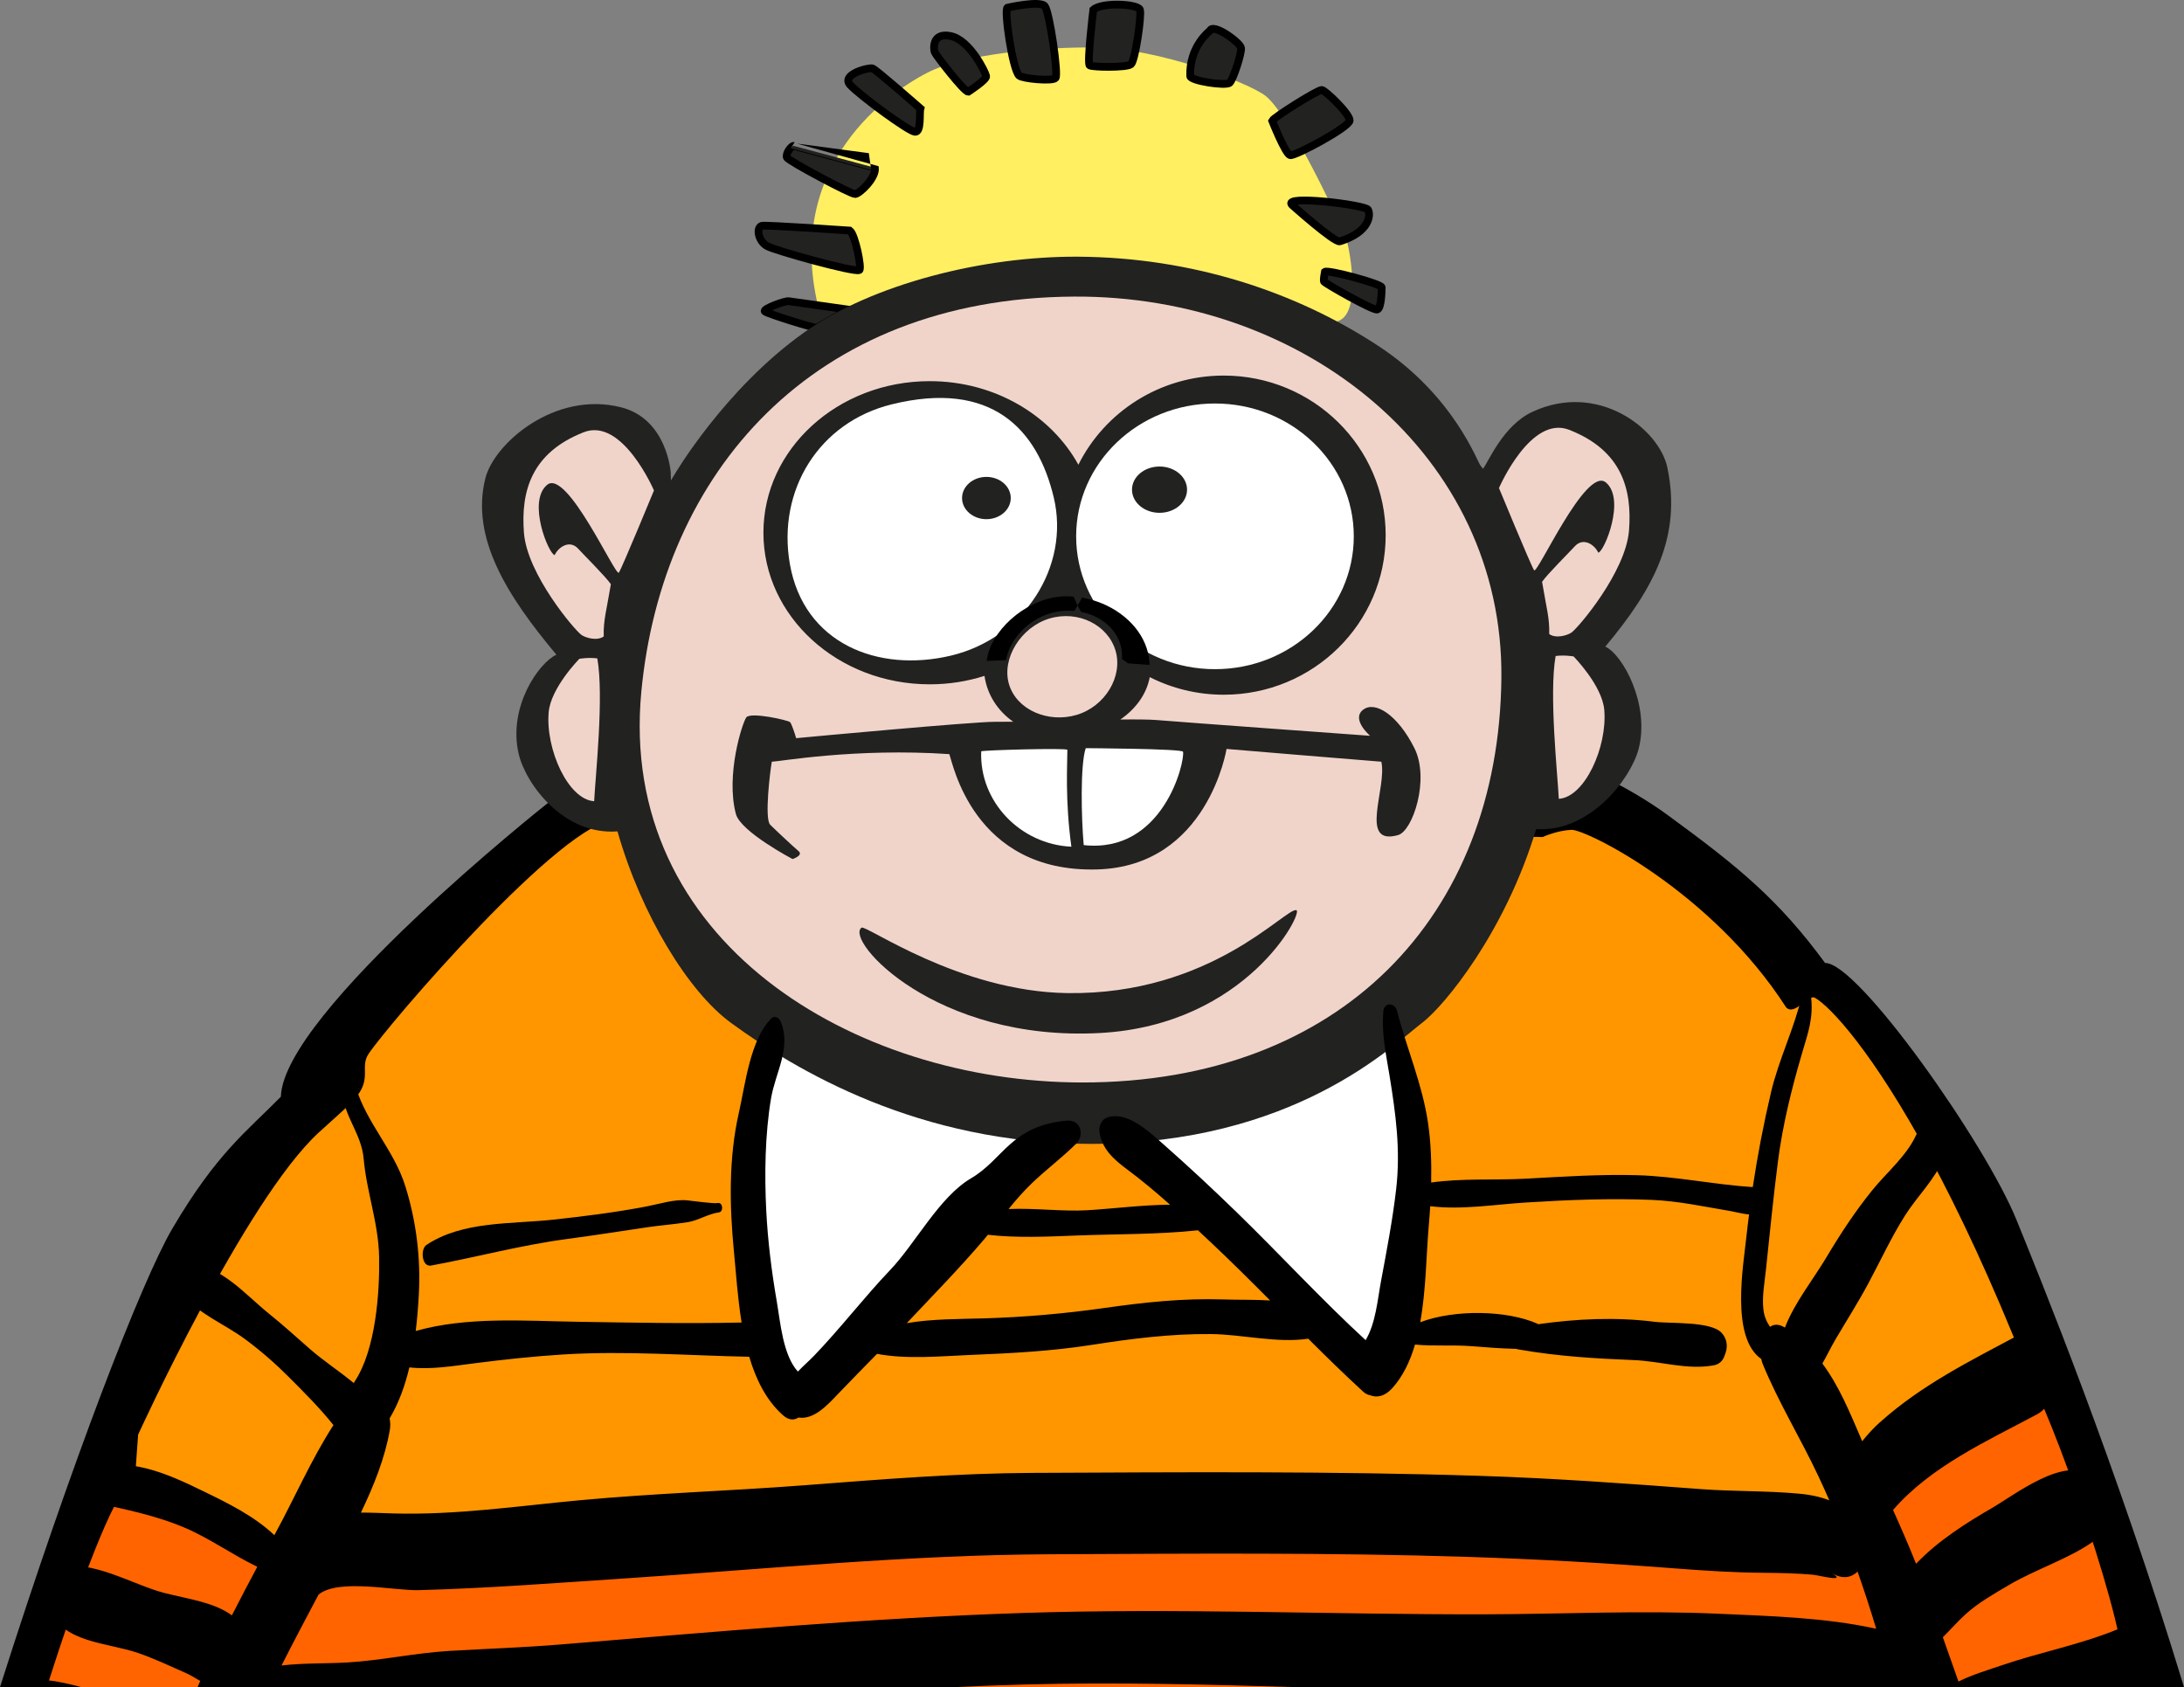
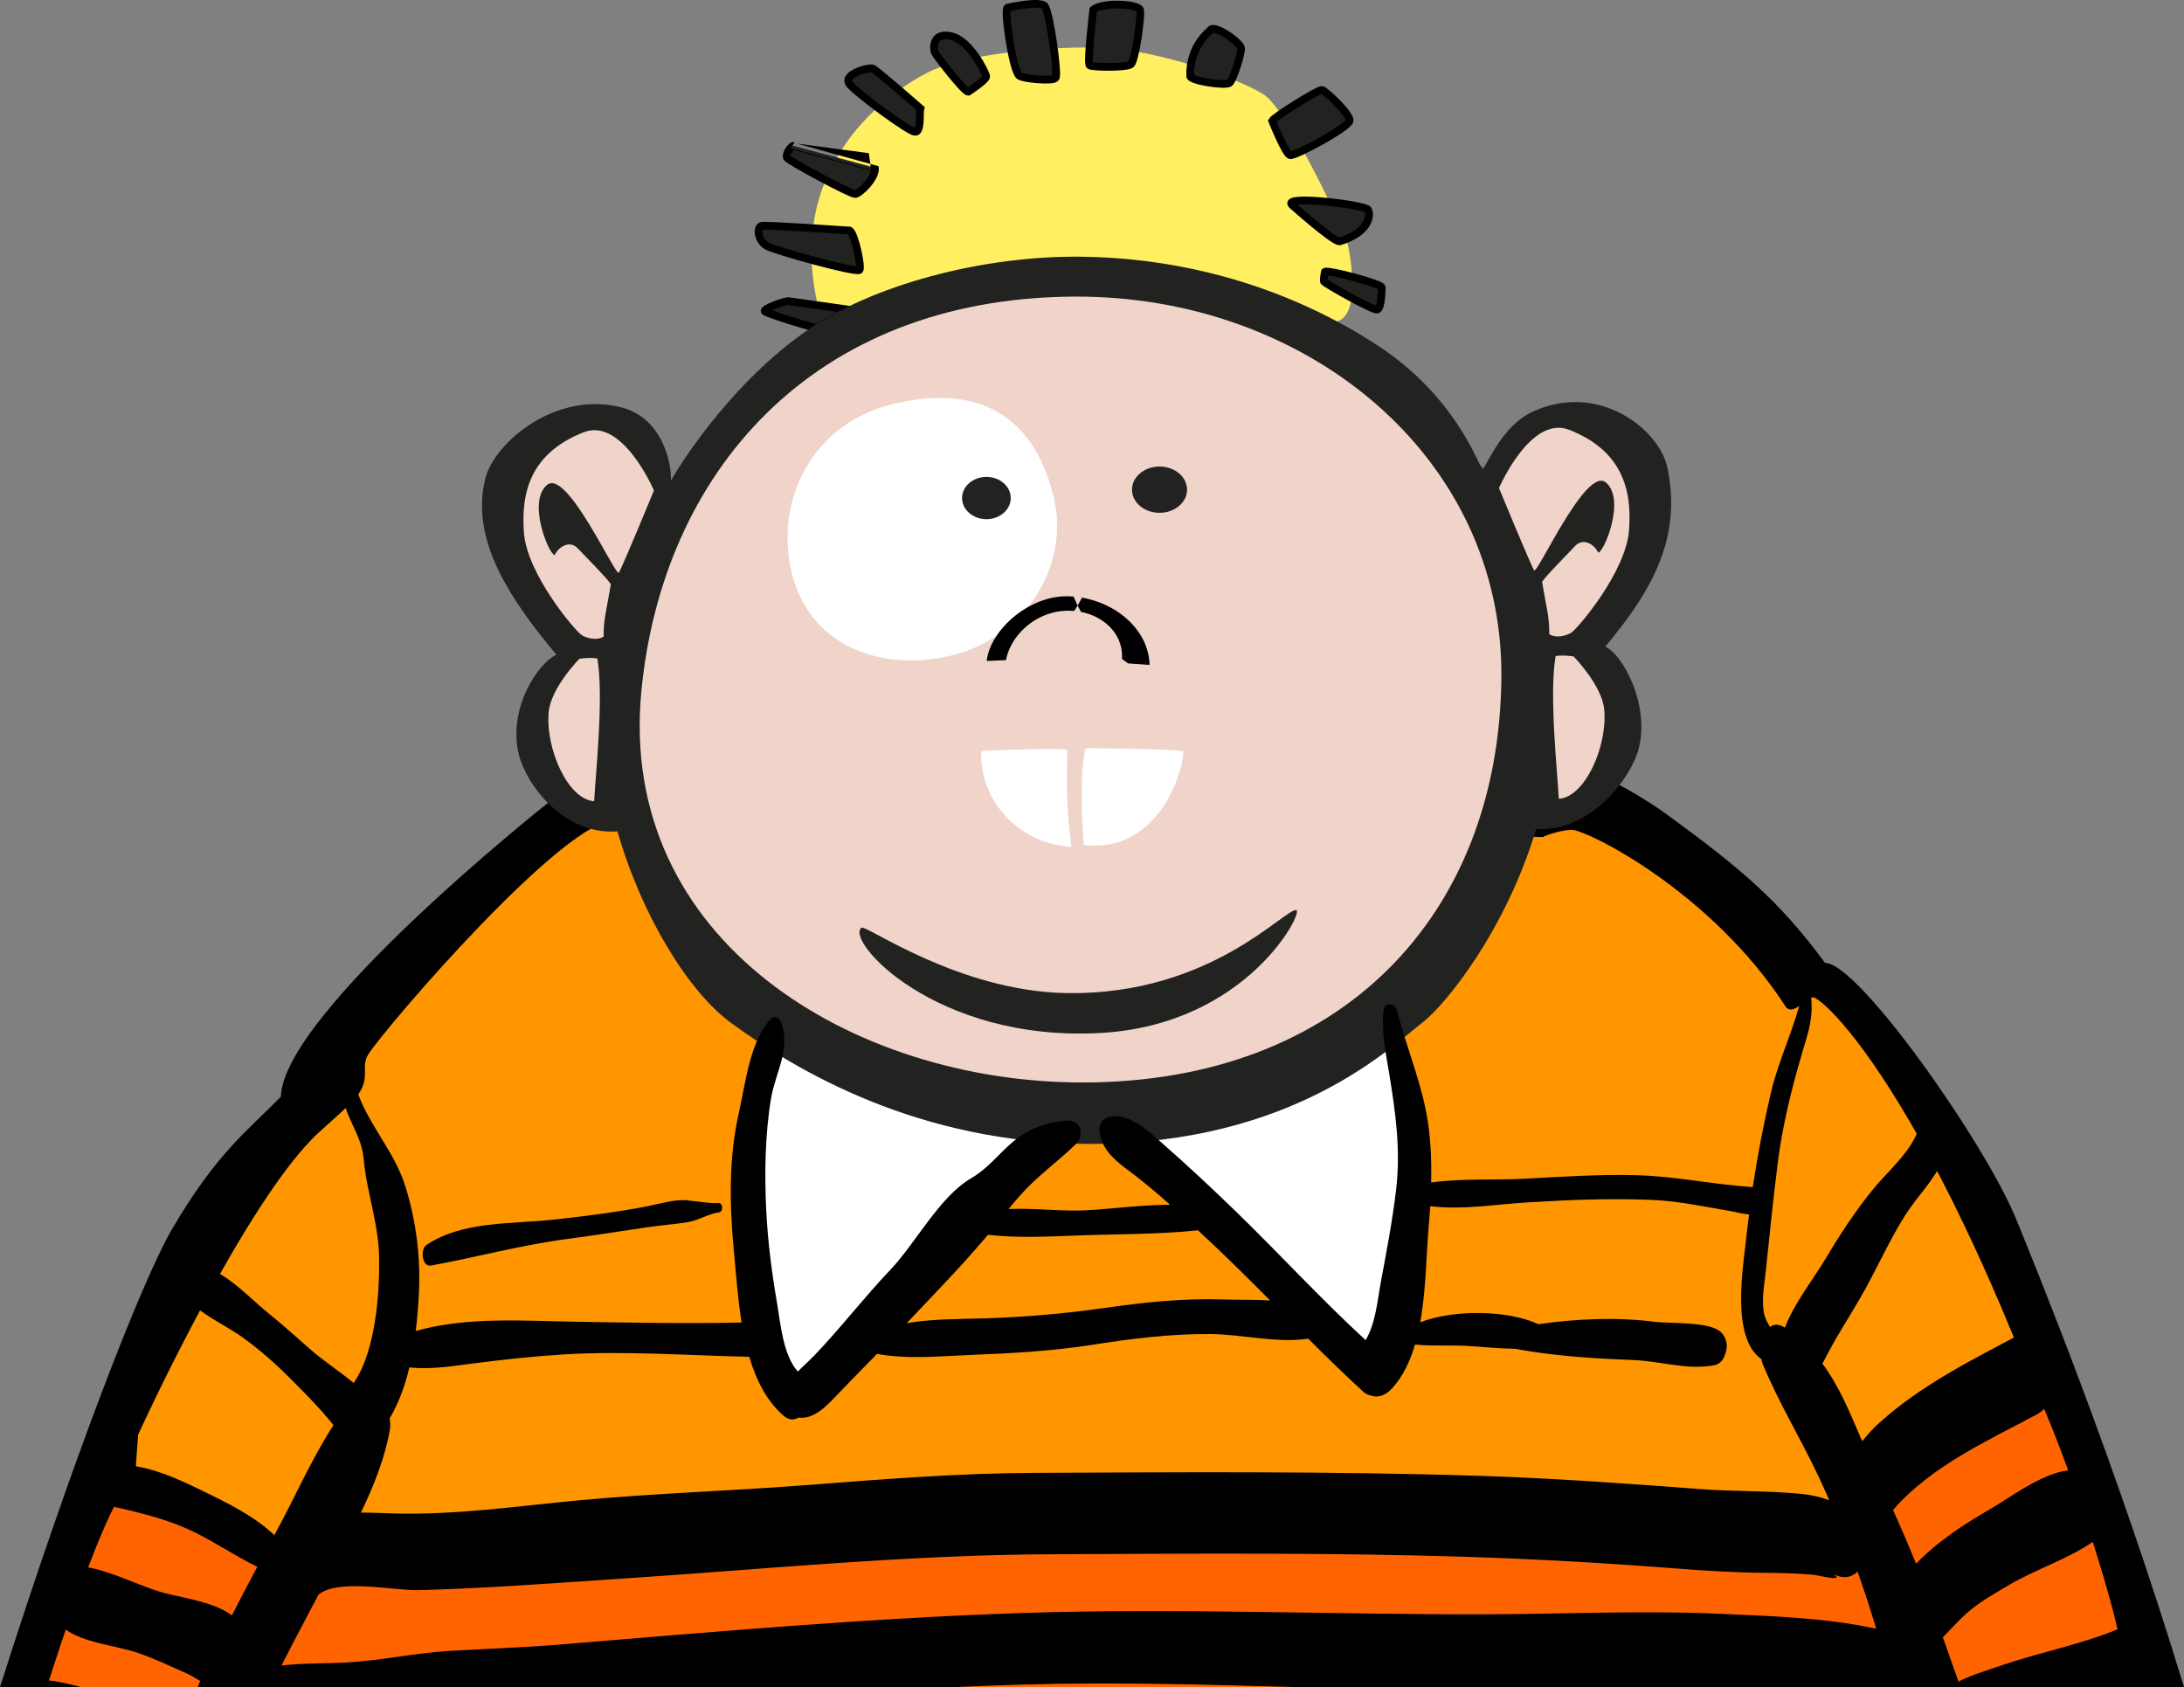
<svg xmlns="http://www.w3.org/2000/svg" version="1.1" x="0px" y="0px" width="174px" height="134.407px" viewBox="0 0 174 134.407" style="enable-background:new 0 0 174 134.407;" xml:space="preserve">
  <rect x="0" y="0" width="174" height="134.407" fill="#808080" stroke="none" />
  <style type="text/css">
	.st0{fill:#FF9600;}
	.st1{fill:#FFFFFF;}
	.st2{fill:none;}
	.st3{fill:#FFEF61;}
	.st4{fill:#222221;stroke:#000000;stroke-width:0.615;stroke-miterlimit:10;}
	.st5{fill:#222221;}
	.st6{fill:#F0D4CA;}
	.st7{fill:#FF6400;}
</style>
  <defs>
</defs>
  <g id="header_x5F_dirkjan_1_">
    <path d="M160.646,97.165c-2.485-6.115-12.614-20.496-15.241-20.449   c-3.726-5.065-6.879-7.644-12.565-11.8   c-5.685-4.157-19.446-10.511-46.153-11.896   c-26.709-1.386-43.143,11.036-43.143,11.036S22.569,80.682,22.377,87.371   c-2.724,2.772-5.113,4.491-8.649,10.512C11.3,102.019,5.691,116.508,0,134.406h174   C168.57,116.538,162.398,101.478,160.646,97.165z" />
    <path class="st0" d="M144.593,79.488c-0.515-0.292-1.624,1.481-2.293,0.763   c-5.948-9.245-15.958-14.19-17.104-14.141c-1.147,0.048-2.293,0.573-2.293,0.573   s-69.83-1.194-73.866-1.337c-4.037-0.144-18.18,16.34-19.685,18.632   c-0.669,1.019,0.24,1.904-0.932,3.368c-0.574,0.718-1.547,1.53-3.011,2.866   c-5.876,5.375-14.404,24.08-14.404,24.08l-0.191,2.652   c0,0-2.753,4.485-6.698,17.462h165.923C158.178,93.87,147.031,80.869,144.593,79.488   z" />
    <path class="st1" d="M62.223,82.736c13.377,5.256,24.175,5.542,24.175,5.542   s17.869-1.051,24.272-7.549c2.46,14.429-0.454,22.24-1.41,26.54   c-5.638-1.815-13.211-17.558-22.958-18.514   c-9.364,2.39-21.093,21.119-22.91,21.022   C60.862,105.575,59.453,92.865,62.223,82.736z" />
    <g>
-       <path class="st2" d="M75.506,99.315" />
-     </g>
+       </g>
    <path class="st3" d="M65.461,25.472c-3.385-11.631,4.72-17.781,8.438-19.688   c2.941-1.508,9.297-2.05,13.395-2.002C92.256,3.839,99.481,6.58,100.832,7.643   c2.003,1.573,6.285,10.821,6.484,11.585c0.334,1.287,1.434,7.589-2.049,6.244   C90.059,19.608,73.328,23.135,65.461,25.472z" />
    <path class="st4" d="M80.264,0.612c-0.287,0.118,0.381,4.862,0.928,5.411   c0.244,0.243,2.669,0.477,2.907,0.19c0.238-0.286-0.477-5.244-0.857-5.721   C82.861,0.015,80.264,0.612,80.264,0.612z" />
    <path class="st4" d="M87.104,0.778c0,0-0.524,4.291-0.286,4.434   c0.238,0.144,2.955,0.191,3.29-0.095c0.332-0.286,0.857-3.862,0.714-4.339   C90.68,0.302,87.772,0.158,87.104,0.778z" />
    <path class="st4" d="M96.399,2.447c0,0-1.667,1.239-1.573,3.622   c0.014,0.372,2.86,0.811,3.146,0.524c0.286-0.286,0.953-2.335,0.905-2.765   C98.832,3.4,96.637,1.803,96.399,2.447z" />
    <path class="st4" d="M107.53,9.598c0-0.549-1.93-2.384-2.217-2.431   c-0.285-0.048-3.813,2.168-3.956,2.455c0,0,1.048,2.645,1.43,2.741   C103.169,12.458,107.53,10.117,107.53,9.598z" />
    <path class="st4" d="M106.744,19.227c2.408-0.74,2.479-2.146,2.24-2.527   c-0.239-0.382-6.84-1.192-6.054-0.382   C102.93,16.318,106.323,19.356,106.744,19.227z" />
    <path class="st4" d="M105.552,21.657c0,0-0.119,0.62-0.072,0.763   c0.049,0.144,3.91,2.335,4.244,2.241c0.332-0.096,0.356-1.478,0.356-1.764   C110.08,22.611,105.791,21.467,105.552,21.657z" />
    <path class="st4" d="M75.758,2.876c-1.526-0.334-1.383,1.048-1.287,1.287   c0.095,0.238,2.335,3.147,2.669,3.147c0,0,1.477-0.954,1.429-1.24   C78.524,5.783,77.284,3.208,75.758,2.876z" />
    <path class="st4" d="M67.749,6.785c0.81,0.858,4.624,3.672,5.149,3.718   c0.525,0.048,0.334-1.526,0.43-1.859c0,0-3.528-3.099-3.814-3.195   C69.227,5.355,66.94,5.926,67.749,6.785z" />
    <path class="st4" d="M63.244,11.623c-0.19-0.048-0.69,0.643-0.549,0.929   c0.144,0.286,5.116,2.93,5.436,2.908c0.356-0.023,1.692-1.31,1.573-2.097   C69.705,13.364,63.435,11.671,63.244,11.623z" />
    <path class="st4" d="M67.702,18.368c0,0-6.749-0.459-7.007-0.381   c-0.477,0.142-0.288,1.24,0.428,1.621c0.716,0.382,6.964,2.116,7.342,1.906   C68.678,21.396,68.132,18.679,67.702,18.368z" />
    <path class="st4" d="M60.933,24.805c0.19,0.191,3.98,1.359,4.123,1.312   c0.144-0.049,2.241-1.335,2.67-1.431c0,0-4.602-0.643-4.886-0.69   C62.554,23.946,60.743,24.613,60.933,24.805z" />
    <path class="st5" d="M127.894,51.514c3.942-4.704,6.08-8.842,4.945-14.263   c-0.646-3.081-5.518-6.879-10.75-4.443c-2.355,1.096-3.502,3.997-3.938,4.536   c-0.1-0.135-0.167-0.218-0.189-0.241c-0.254-0.254-2.079-5.554-8.135-9.534   c-6.673-4.386-14.937-7.056-23.899-7.119c-7.582-0.053-16.425,2.177-21.866,6.039   C57.705,31.002,53.701,37.866,53.701,37.866s-0.09,0.136-0.246,0.409l-0.02-0.662   c0,0-0.292-4.23-3.946-5.163c-5.268-1.342-10.123,2.865-10.822,5.662   c-1.182,4.729,1.721,9.344,5.662,14.046c-1.398,0.636-3.869,4.158-3.011,7.883   c0.555,2.4,3.569,6.524,7.877,6.192c1.904,6.669,5.645,12.764,9.017,15.236   c5.211,3.817,15.001,9.661,28.667,9.661c16.217,0,24.026-7.818,26.442-9.661   c1.756-1.34,6.599-7.212,9.066-15.421c4.272,0.289,7.528-3.994,8.157-6.364   C131.477,56.172,129.294,52.15,127.894,51.514z" />
    <polygon class="st2" points="73.422,86.444 73.992,86.444 73.992,86.444  " />
    <path class="st6" d="M85.547,23.628c18.499-0.112,34.246,12.713,34.069,30.383   c-0.191,19.004-12.837,32.226-33.37,32.226c-18.306,0-37.039-11.3-35.15-31.145   C52.749,37.739,64.634,23.755,85.547,23.628z" />
    <path class="st6" d="M119.424,38.882c0,0,2.543,6.165,2.797,6.547   c0.254,0.382,4.132-8.327,5.72-6.992c1.591,1.334-0.118,5.489-0.603,5.594   c-0.317-0.667-1.208-1.24-1.874-0.509c-0.472,0.517-2.194,2.225-2.607,2.829   c0.35,2.097,0.603,2.86,0.571,4.163c0.541,0.382,1.453,0.105,1.781-0.127   c0.539-0.381,4.323-4.83,4.576-8.136c0.255-3.305-0.593-6.374-4.766-8.008   C121.936,33.035,119.424,38.882,119.424,38.882z" />
    <path class="st6" d="M123.937,52.262c0.7-0.096,1.429,0.033,1.429,0.033   s2.279,2.307,2.447,4.258c0.255,2.955-1.556,6.96-3.623,7.087   C124.098,61.701,123.398,55.313,123.937,52.262z" />
    <path class="st6" d="M52.102,39.073c0,0-2.543,6.167-2.797,6.547   c-0.254,0.382-4.132-8.326-5.72-6.991c-1.59,1.335,0.118,5.49,0.603,5.594   c0.318-0.667,1.208-1.24,1.875-0.509c0.471,0.516,2.193,2.224,2.606,2.828   c-0.351,2.098-0.605,2.861-0.571,4.163c-0.541,0.381-1.453,0.105-1.78-0.128   c-0.54-0.382-4.324-4.829-4.576-8.135c-0.255-3.305,0.593-6.374,4.765-8.008   C49.591,33.226,52.102,39.073,52.102,39.073z" />
    <path class="st6" d="M47.589,52.453c-0.7-0.096-1.43,0.032-1.43,0.032   s-2.279,2.308-2.446,4.258c-0.255,2.955,1.556,6.961,3.623,7.087   C47.431,61.892,48.129,55.504,47.589,52.453z" />
    <path class="st7" d="M169.102,132.425c0-3.869-6.57-22.695-8.313-24.08   c-0.98,0.023-13.999,11.85-17.439,14.907   c-31.151-4.682-103.199-1.91-121.738,0.86c-3.344-2.39-9.89-5.304-11.324-5.734   c-1.171,0.454-4.054,8.175-6.559,16.028h160.756   C166.608,133.627,168.404,132.896,169.102,132.425z" />
-     <path class="st5" d="M112.687,59.604c-1.323-2.645-3.147-3.814-4.1-3.051   c-0.954,0.763,0.571,2.066,0.571,2.066s-14.92-1.08-17.004-1.255   c-0.581-0.049-1.628-0.058-2.894-0.043c1.214-0.838,2.088-2.009,2.341-3.377   c1.767,0.896,3.77,1.402,5.893,1.402c7.126,0,12.903-5.692,12.903-12.713   s-5.777-12.713-12.903-12.713c-5.081,0-9.477,2.896-11.579,7.103   c-2.179-3.948-6.663-6.658-11.843-6.658c-7.319,0-13.251,5.407-13.251,12.076   c0,6.669,5.932,12.076,13.251,12.076c1.529,0,2.997-0.237,4.363-0.672   c0.215,1.504,1.052,2.785,2.287,3.653c-0.575,0.007-1.082,0.01-1.485,0.007   c-1.572-0.017-14.856,1.208-15.809,1.303c-0.096-0.35-0.35-1.112-0.477-1.271   c-0.128-0.159-3.168-0.843-3.496-0.382c-0.317,0.444-1.652,4.576-0.827,7.691   c0.376,1.415,4.514,3.591,4.514,3.591s0.889-0.286,0.477-0.635   c-0.412-0.349-1.779-1.622-2.257-2.098c-0.477-0.476,0-4.321,0.128-5.021   c0.54,0,6.642-1.112,14.141-0.605c0.254,0.572,1.846,9.472,11.791,9.186   c8.804-0.255,10.297-9.599,10.297-9.599s11.409,0.954,12.332,1.017   c0.476,2.065-1.846,6.737,1.333,5.847   C112.549,66.207,113.927,62.083,112.687,59.604z M85.778,56.952   c-2.271,0.675-4.784-0.394-5.392-2.446c-0.609-2.052,0.965-4.56,3.235-5.233   c2.271-0.675,4.645,0.507,5.253,2.557C89.483,53.882,88.048,56.277,85.778,56.952   z" />
-     <ellipse class="st1" cx="96.797" cy="42.728" rx="11.06" ry="10.583" />
    <path class="st1" d="M83.957,39.646c-1.302-5.485-4.978-9.381-12.902-7.436   c-5.824,1.428-9.153,6.864-8.125,12.728c1.107,6.314,6.994,8.677,12.829,7.294   C81.592,50.847,85.258,45.131,83.957,39.646z" />
    <path class="st1" d="M85.038,59.731c-0.17-0.152-6.861,0.032-6.864,0.128   c-0.16,3.973,3.083,7.405,7.184,7.596C84.847,63.735,85.038,60.907,85.038,59.731   z" />
    <path class="st1" d="M86.5,59.604c-0.446,1.334-0.351,5.594-0.16,7.722   c6.324,0.7,8.073-6.61,7.913-7.436C94.208,59.646,86.5,59.604,86.5,59.604z" />
    <ellipse class="st5" cx="78.587" cy="39.677" rx="1.94" ry="1.684" />
    <ellipse class="st5" cx="92.38" cy="39.01" rx="2.193" ry="1.844" />
    <path class="st5" d="M103.279,72.507c-0.884-0.187-6.801,6.769-18.242,6.61   c-8.646-0.119-16.047-5.464-16.398-5.213c-1.367,0.987,5.865,9.105,19.005,8.392   C99.339,81.659,103.884,72.634,103.279,72.507z" />
    <path d="M84.947,47.503c-0.904,0-1.797,0.242-2.618,0.634   c-1.312,0.627-2.43,1.652-3.093,2.768c-0.341,0.576-0.563,1.171-0.625,1.749   c0.508-0.025,1.019-0.048,1.536-0.063c0.292-1.622,1.717-3.208,3.566-3.739   c0.631-0.18,1.265-0.233,1.873-0.181c0.095-0.141,0.184-0.286,0.272-0.43   c-0.117-0.233-0.221-0.47-0.321-0.712   C85.34,47.513,85.145,47.503,84.947,47.503z" />
    <path d="M91.464,52.022c-0.466-1.98-2.254-3.602-4.486-4.232   c-0.254-0.073-0.512-0.133-0.775-0.178c-0.109,0.214-0.226,0.423-0.347,0.629   c0.085,0.172,0.174,0.341,0.267,0.508c1.488,0.292,2.723,1.24,3.134,2.578   c0.118,0.383,0.158,0.777,0.129,1.171c0.159,0.121,0.321,0.238,0.484,0.351   c0.576,0.04,1.15,0.08,1.714,0.124C91.579,52.647,91.537,52.33,91.464,52.022z" />
    <path class="st2" d="M46.218,119.514c5.954-0.554,11.951-0.739,17.915-1.195   c6.05-0.465,12.113-0.955,18.183-0.983c11.885-0.053,23.763-0.145,35.643,0.239   c5.88,0.189,11.715,0.615,17.579,1.056c2.585,0.195,5.196,0.121,7.772,0.36   c0.988,0.091,1.74,0.265,2.432,0.529c-0.288-0.655-0.579-1.306-0.885-1.955   c-1.424-3.019-3.167-5.848-4.433-8.937c-0.044-0.105-0.075-0.231-0.099-0.364   c-2.488-1.727-1.41-7.551-1.181-9.803c0.059-0.573,0.136-1.141,0.205-1.71   c-0.543-0.051-1.101-0.207-1.588-0.29c-2.064-0.35-4.069-0.787-6.171-0.873   c-3.335-0.138-6.646,0-9.974,0.206c-2.491,0.153-5.159,0.609-7.669,0.297   c-0.035,0.567-0.077,1.134-0.126,1.692c-0.19,2.167-0.202,4.968-0.669,7.551   c2.773-1.04,6.909-0.955,9.338,0.119c0.022,0.011,0.043,0.025,0.063,0.038   c3.064-0.435,6.211-0.581,9.281-0.19c1.226,0.156,4.435-0.056,5.309,0.859   c0.42,0.437,0.537,1.044,0.334,1.62c-0.027,0.077-0.055,0.153-0.082,0.23   c-0.148,0.419-0.431,0.679-0.862,0.758c-2.126,0.39-4.244-0.335-6.365-0.417   c-3.077-0.122-6.027-0.299-9.054-0.827c-0.002,0-0.003,0.001-0.007,0.001   c0-0.001,0-0.001,0-0.001c-0.055-0.01-0.109-0.02-0.165-0.028   c-0.045-0.007-0.087-0.021-0.124-0.04c-1.19-0.022-2.386-0.116-3.56-0.212   c-1.479-0.119-3.05,0.018-4.523-0.13c-0.391,1.332-0.962,2.539-1.819,3.482   c-0.594,0.655-1.218,0.765-1.749,0.559c-0.186-0.028-0.383-0.121-0.588-0.311   c-1.481-1.363-2.921-2.774-4.351-4.197c-2.482,0.372-5.277-0.352-7.77-0.37   c-3.21-0.026-6.286,0.365-9.451,0.859c-3.218,0.505-6.41,0.673-9.661,0.804   c-2.442,0.099-5.052,0.367-7.472-0.084c-1.035,1.057-2.073,2.111-3.095,3.18   c-0.811,0.848-1.911,2.088-3.169,1.892c-0.342,0.228-0.768,0.228-1.232-0.186   c-1.328-1.183-2.149-2.836-2.685-4.656c-4.888-0.098-9.853-0.484-14.732-0.189   c-2.441,0.148-4.813,0.409-7.234,0.718c-1.709,0.218-3.416,0.505-5.111,0.318   c-0.344,1.445-0.84,2.835-1.572,4.063c0.055,0.304,0.066,0.613,0.017,0.908   c-0.383,2.226-1.273,4.447-2.305,6.593c0.87,0,1.738,0.043,2.564,0.067   C36.297,120.713,41.273,119.976,46.218,119.514z" />
    <path class="st2" d="M87.99,104.204c3.154-0.449,6.27-0.787,9.462-0.681   c1.177,0.04,2.469,0.006,3.741,0.082c-1.555-1.564-3.117-3.118-4.722-4.629   c-0.34-0.32-0.684-0.641-1.028-0.962c-3.205,0.344-6.603,0.292-9.783,0.42   c-2.181,0.087-4.657,0.203-6.954-0.062c-0.086,0.105-0.171,0.21-0.258,0.314   c-1.953,2.302-4.102,4.489-6.169,6.689c-0.013,0.013-0.025,0.025-0.038,0.038   c2.021-0.349,4.165-0.322,6.142-0.381   C81.622,104.934,84.779,104.661,87.99,104.204z" />
    <path class="st2" d="M81.608,134.199c-1.861,0.05-3.72,0.124-5.579,0.208h27.223   C96.04,134.193,88.826,134.005,81.608,134.199z" />
    <path class="st2" d="M81.467,128.499c12.285-0.408,24.532,0.134,36.814,0.106   c6.199-0.015,12.383-0.324,18.586-0.047c4.147,0.187,8.498,0.297,12.61,1.196   c-0.46-1.53-0.953-3.047-1.485-4.549c-0.509,0.482-1.211,0.629-2.044,0.117   c1.281,0.787-1.066,0.166-1.54,0.125c-1.275-0.108-2.542-0.139-3.82-0.149   c-2.34-0.016-4.677-0.161-7.012-0.341c-5.528-0.43-11.037-0.747-16.581-0.926   c-11.128-0.359-22.252-0.258-33.383-0.21   c-11.328,0.051-22.683,1.191-33.982,1.935   c-5.421,0.357-10.854,0.78-16.285,0.924c-1.949,0.051-6.396-0.944-7.969,0.356   c-0.992,1.878-1.99,3.752-2.947,5.646c1.765-0.207,3.61-0.145,5.223-0.24   c2.739-0.159,5.438-0.764,8.181-0.925c2.957-0.173,5.919-0.271,8.871-0.515   C56.928,129.997,69.209,128.905,81.467,128.499z" />
    <path d="M34.344,100.822c3.635-0.669,7.136-1.623,10.83-2.116   c2.142-0.285,4.274-0.621,6.412-0.937c1.066-0.157,2.139-0.234,3.207-0.403   c0.836-0.133,1.654-0.676,2.473-0.776c0.406-0.049,0.332-0.842-0.093-0.746   c-0.28,0.062-1.952-0.166-2.423-0.216c-0.989-0.108-2.241,0.292-3.205,0.478   c-2.461,0.474-4.988,0.791-7.48,1.061c-3.331,0.361-7.214,0.095-10.093,2.014   C33.482,99.507,33.594,100.96,34.344,100.822z" />
    <path d="M0.935,133.951c-0.35,0.077-0.61,0.241-0.804,0.455h6.331   C4.629,133.903,2.723,133.559,0.935,133.951z" />
    <path d="M81.608,134.199c7.218-0.194,14.432-0.007,21.643,0.208h68.364   c0.498-1.254,0.274-2.923-0.478-3.895c-0.707-0.913-1.576-1.026-2.318-0.683   c0.006-0.027,0.01-0.055,0.014-0.08c-3.032,1.268-6.258,1.86-9.362,2.923   c-1.03,0.353-2.307,0.727-3.439,1.29c-0.411-1.178-0.829-2.352-1.244-3.528   c0.623-0.618,1.206-1.289,1.811-1.834c1.042-0.941,2.245-1.612,3.442-2.32   c2.108-1.247,4.762-2.088,6.694-3.453c1.515-1.07,1.263-4.214-0.128-5.257   c-2.138-1.602-6.091,1.523-7.941,2.59c-2.013,1.164-4.29,2.602-6.012,4.421   c-0.574-1.438-1.196-2.864-1.835-4.286c3.031-3.492,7.473-5.483,11.479-7.624   c2.624-1.403,1.512-7.912-1.393-6.358c-3.97,2.123-7.791,4-11.169,7.03   c-0.441,0.395-0.917,0.9-1.372,1.473c-0.015-0.035-0.031-0.071-0.047-0.105   c-0.977-2.273-1.806-4.306-3.127-6.083c0.356-0.62,0.666-1.275,1.043-1.919   c0.874-1.487,1.799-2.935,2.615-4.457c0.966-1.802,1.818-3.658,2.91-5.391   c1.017-1.613,2.375-2.845,3.12-4.637c0.676-1.629-1.235-3.94-2.232-1.771   c-0.759,1.65-2.345,2.964-3.483,4.369c-1.348,1.664-2.558,3.508-3.652,5.346   c-1.037,1.744-2.538,3.603-3.306,5.598c-0.486-0.305-0.884-0.283-1.186-0.059   c-0.262-0.393-0.462-0.827-0.527-1.373c-0.121-1.032,0.09-2.123,0.198-3.15   c0.3-2.858,0.585-5.718,0.948-8.569c0.372-2.935,1.094-5.86,1.928-8.695   c0.508-1.721,0.939-2.858,0.704-4.664c-0.063-0.485-0.608-0.395-0.702,0.017   c-0.591,2.6-1.847,5.103-2.469,7.745c-0.592,2.508-1.073,5.019-1.455,7.554   c-3.082-0.197-6.105-0.859-9.219-0.947c-2.949-0.083-5.916,0.116-8.86,0.276   c-2.468,0.133-5.075-0.043-7.543,0.306c0.034-1.583-0.021-3.172-0.244-4.708   c-0.449-3.106-1.702-5.953-2.477-8.978c-0.166-0.64-1.013-0.706-1.083,0.026   c-0.168,1.734,0.201,3.398,0.481,5.111c0.503,3.089,0.895,5.944,0.533,9.085   c-0.282,2.445-0.752,4.886-1.203,7.306c-0.279,1.494-0.418,3.351-1.228,4.716   c-3.545-3.26-6.831-6.845-10.283-10.198c-1.93-1.875-3.9-3.709-5.918-5.488   c-1.059-0.931-2.853-2.627-4.438-2.033c-0.387,0.145-0.621,0.679-0.574,1.07   c0.165,1.369,1.098,2.216,2.171,3.015c1.191,0.884,2.339,1.847,3.46,2.845   c-2.218,0.013-4.485,0.315-6.612,0.441c-1.914,0.115-4.148-0.188-6.252-0.097   c0.569-0.7,1.16-1.385,1.832-2.032c1.149-1.107,2.433-2.057,3.566-3.185   c0.636-0.636,0.421-1.944-0.811-1.824c-4.42,0.434-4.974,3.065-7.574,4.591   c-2.544,1.494-4.424,5.189-6.449,7.31c-2.05,2.147-4.008,4.699-6.069,6.835   c-0.4,0.415-0.874,0.819-1.282,1.254c-1.195-1.313-1.395-3.931-1.673-5.537   c-0.416-2.407-0.724-4.852-0.847-7.291c-0.146-2.892-0.097-6.063,0.378-8.914   c0.354-2.124,1.666-4.077,0.75-6.188c-0.109-0.25-0.467-0.452-0.702-0.221   c-1.711,1.679-2.095,5.286-2.61,7.547c-0.815,3.579-0.745,7.396-0.392,11.025   c0.166,1.702,0.294,3.7,0.612,5.671c-4.382,0.1-8.752,0.009-13.137-0.061   c-4.159-0.065-8.729-0.425-12.824,0.735c0.118-0.984,0.195-1.958,0.245-2.887   c0.16-2.936-0.2-5.859-1.079-8.662c-0.898-2.864-3.081-5.022-3.93-7.852   c-0.239-0.789-1.129-0.567-1.097,0.225c0.081,2.036,1.531,3.394,1.713,5.46   c0.234,2.657,1.184,5.11,1.231,7.847c0.049,2.805-0.27,7.333-1.925,9.856   c-0.035,0.053-0.064,0.105-0.094,0.16c-1.17-0.955-2.466-1.815-3.445-2.669   c-1.104-0.963-2.167-1.937-3.311-2.856c-1.898-1.524-3.795-3.844-6.351-3.941   c-1.07-0.041-1.092,1.687-0.63,2.276c1.345,1.714,3.367,2.425,5.096,3.71   c1.234,0.914,2.388,1.921,3.47,3.007c1.186,1.188,2.465,2.459,3.55,3.824   c-1.75,2.707-3.125,5.868-4.628,8.619c-0.026,0.049-0.054,0.097-0.08,0.148   c-1.628-1.543-3.767-2.582-5.767-3.553c-2.528-1.229-6.305-3.008-8.978-1.401   c-0.679,0.408-0.969,2.038,0.056,2.272c2.62,0.599,5.137,1.052,7.633,2.126   c1.958,0.843,3.765,2.154,5.699,3.074c-0.686,1.284-1.365,2.573-2.025,3.872   c-1.43-1.042-3.391-1.28-5.367-1.78c-2.463-0.625-5.891-2.753-8.405-1.995   c-1.233,0.371-1.257,2.25-0.865,3.183c1.185,2.824,4.62,2.716,7.173,3.593   c1.285,0.442,2.527,1.034,3.77,1.582c0.408,0.18,0.79,0.419,1.172,0.645   c-0.072,0.161-0.136,0.327-0.207,0.488h60.279   C77.888,134.322,79.748,134.249,81.608,134.199z M72.277,105.374   c2.069-2.2,4.217-4.387,6.169-6.689c0.089-0.104,0.174-0.208,0.258-0.314   c2.297,0.265,4.773,0.148,6.954,0.062c3.18-0.128,6.579-0.076,9.783-0.42   c0.343,0.322,0.688,0.642,1.028,0.962c1.605,1.511,3.167,3.065,4.722,4.629   c-1.272-0.077-2.564-0.042-3.741-0.082c-3.192-0.105-6.308,0.232-9.462,0.681   c-3.211,0.456-6.367,0.73-9.609,0.828c-1.977,0.059-4.121,0.032-6.142,0.381   C72.252,105.4,72.264,105.388,72.277,105.374z M31.06,113.907   c0.05-0.294,0.038-0.603-0.017-0.908c0.732-1.228,1.227-2.618,1.572-4.063   c1.694,0.187,3.402-0.099,5.111-0.318c2.421-0.31,4.793-0.569,7.234-0.718   c4.879-0.294,9.844,0.091,14.732,0.189c0.537,1.82,1.358,3.474,2.685,4.656   c0.464,0.413,0.889,0.413,1.232,0.186c1.259,0.196,2.358-1.044,3.169-1.892   c1.023-1.069,2.06-2.123,3.095-3.18c2.419,0.45,5.03,0.183,7.472,0.084   c3.251-0.132,6.443-0.3,9.661-0.804c3.165-0.495,6.24-0.885,9.451-0.859   c2.493,0.02,5.289,0.744,7.77,0.37c1.429,1.423,2.87,2.834,4.351,4.197   c0.205,0.189,0.402,0.283,0.588,0.311c0.532,0.207,1.155,0.097,1.749-0.559   c0.857-0.944,1.428-2.151,1.819-3.482c1.473,0.146,3.045,0.01,4.523,0.13   c1.175,0.096,2.37,0.188,3.56,0.212c0.037,0.019,0.079,0.033,0.124,0.04   c0.056,0.009,0.11,0.019,0.165,0.028c0,0,0,0,0,0.001   c0.004,0,0.005-0.001,0.007-0.001c3.028,0.527,5.977,0.704,9.054,0.827   c2.121,0.082,4.239,0.807,6.365,0.417c0.431-0.078,0.714-0.338,0.862-0.758   c0.027-0.077,0.055-0.153,0.082-0.23c0.203-0.576,0.086-1.184-0.334-1.62   c-0.875-0.914-4.083-0.704-5.309-0.859c-3.07-0.391-6.217-0.244-9.281,0.19   c-0.021-0.013-0.041-0.027-0.063-0.038c-2.429-1.075-6.565-1.16-9.338-0.119   c0.467-2.584,0.479-5.384,0.669-7.551c0.049-0.558,0.091-1.123,0.126-1.692   c2.509,0.313,5.178-0.144,7.669-0.297c3.328-0.206,6.64-0.344,9.974-0.206   c2.102,0.087,4.107,0.523,6.171,0.873c0.487,0.083,1.045,0.239,1.588,0.29   c-0.069,0.569-0.146,1.137-0.205,1.71c-0.229,2.251-1.307,8.076,1.181,9.803   c0.024,0.132,0.056,0.258,0.099,0.364c1.266,3.089,3.009,5.917,4.433,8.937   c0.306,0.648,0.598,1.3,0.885,1.955c-0.691-0.264-1.444-0.439-2.432-0.529   c-2.576-0.239-5.189-0.165-7.772-0.36c-5.863-0.441-11.699-0.867-17.579-1.056   c-11.881-0.383-23.758-0.292-35.643-0.239   c-6.07,0.026-12.133,0.518-18.183,0.983c-5.964,0.456-11.961,0.642-17.915,1.195   c-4.945,0.461-9.921,1.198-14.898,1.053c-0.826-0.024-1.694-0.067-2.564-0.067   C29.788,118.353,30.677,116.133,31.06,113.907z M27.653,132.444   c-1.613,0.095-3.458,0.033-5.223,0.24c0.956-1.894,1.956-3.768,2.947-5.646   c1.573-1.301,6.02-0.305,7.969-0.356c5.43-0.144,10.864-0.566,16.285-0.924   c11.298-0.745,22.654-1.885,33.982-1.935c11.131-0.049,22.256-0.149,33.383,0.21   c5.543,0.178,11.053,0.495,16.581,0.926c2.334,0.18,4.672,0.327,7.012,0.341   c1.278,0.01,2.545,0.041,3.82,0.149c0.476,0.041,2.822,0.662,1.54-0.125   c0.834,0.512,1.536,0.366,2.044-0.117c0.532,1.501,1.025,3.018,1.485,4.549   c-4.111-0.899-8.462-1.01-12.61-1.196c-6.202-0.277-12.387,0.032-18.586,0.047   c-12.282,0.027-24.529-0.514-36.814-0.106c-12.259,0.406-24.54,1.497-36.763,2.505   c-2.952,0.244-5.915,0.342-8.871,0.515   C33.091,131.679,30.391,132.286,27.653,132.444z" />
  </g>
  <g id="Layer_1_2_">
</g>
</svg>